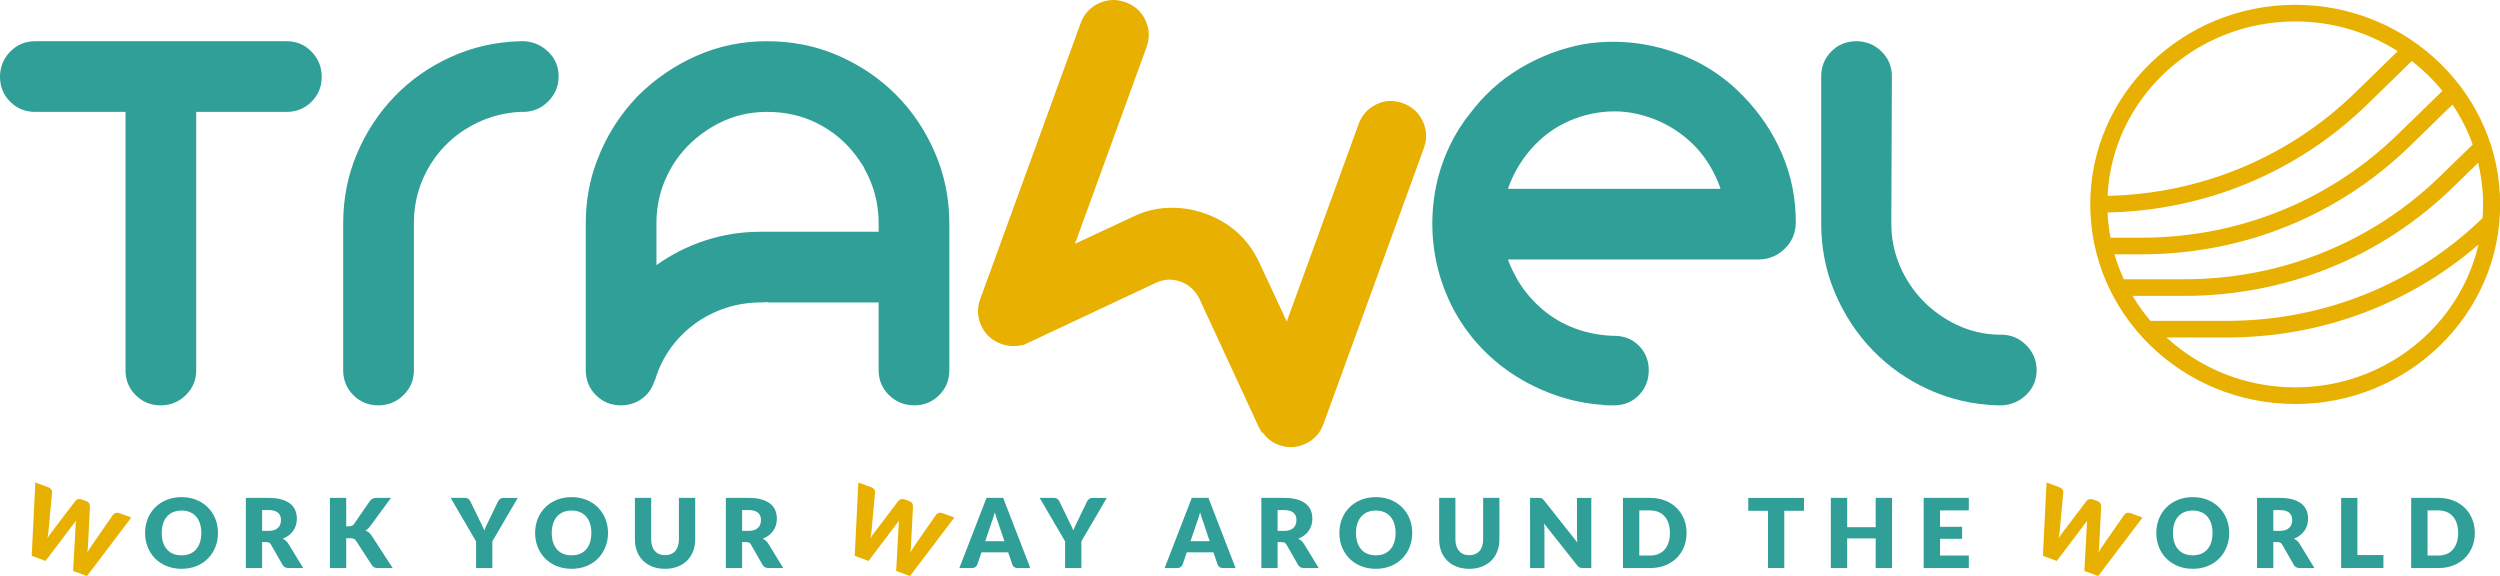
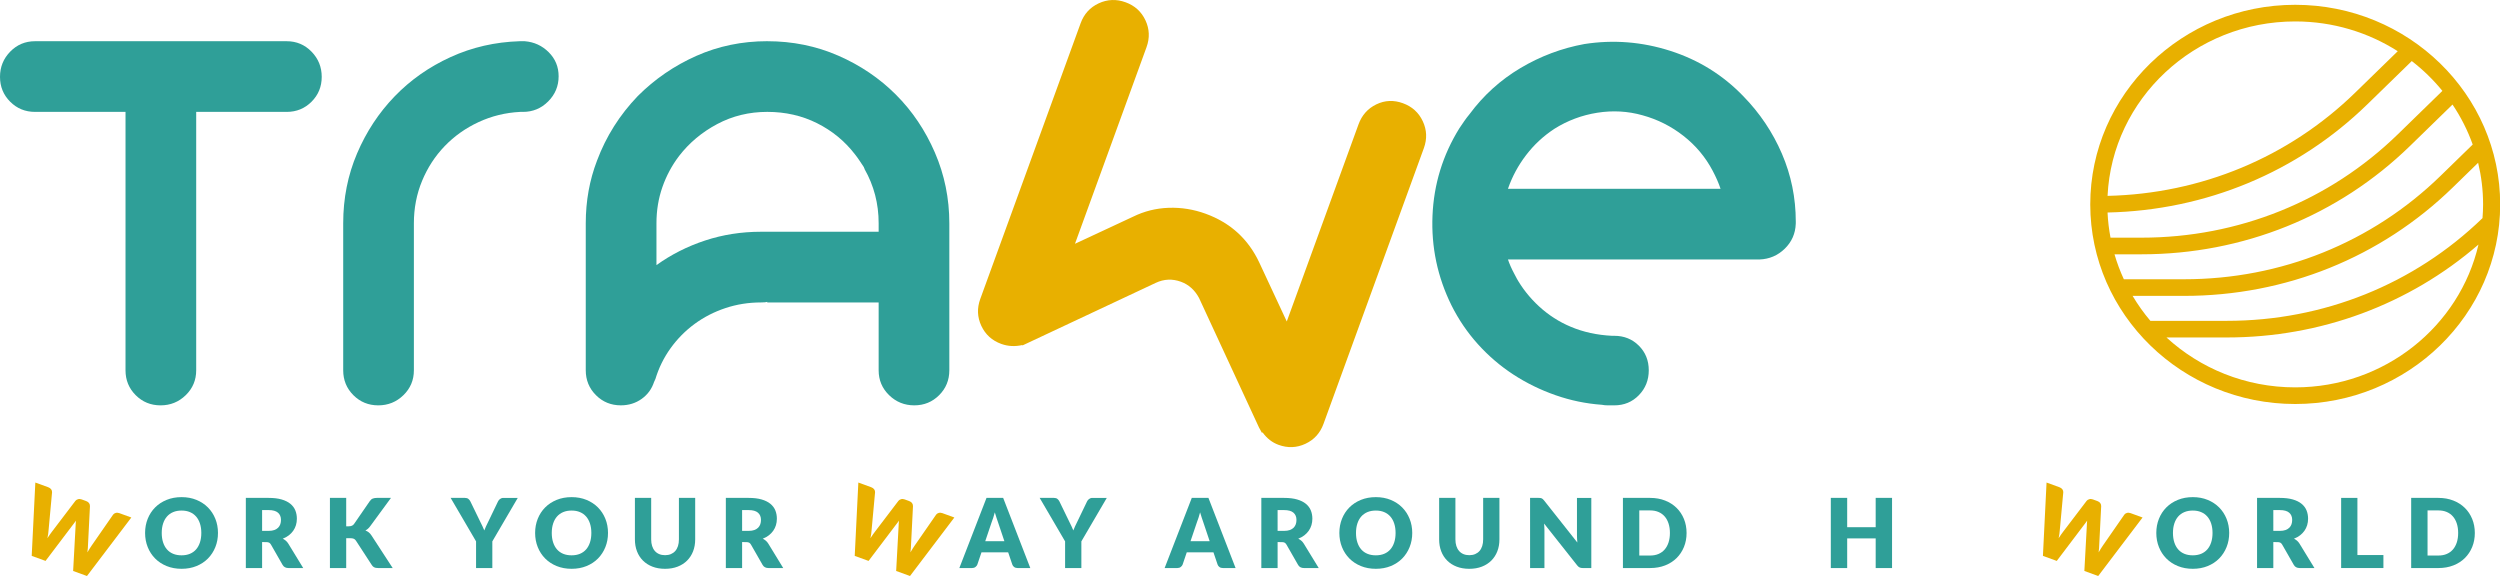
<svg xmlns="http://www.w3.org/2000/svg" xmlns:ns1="http://sodipodi.sourceforge.net/DTD/sodipodi-0.dtd" xmlns:ns2="http://www.inkscape.org/namespaces/inkscape" contrastcolor="fbe9ea" template="Contrast" presentation="2.5" layouttype="undefined" specialfontid="undefined" id1="158" id2="015" companyname="trawel" companytagline="Work your way around the world" version="1.1" viewBox="0 0 384.893 88.678" id="svg142" ns1:docname="logo.svg" ns2:version="1.1.2 (0a00cf5339, 2022-02-04)" width="384.893" height="88.678" ns2:export-filename="H:\grafik\travel\logo\logo.png" ns2:export-xdpi="96" ns2:export-ydpi="96">
  <defs id="defs146" />
  <ns1:namedview pagecolor="#ffffff" bordercolor="#666666" borderopacity="1" objecttolerance="10" gridtolerance="10" guidetolerance="10" ns2:pageopacity="0" ns2:pageshadow="2" ns2:window-width="1920" ns2:window-height="998" id="namedview144" showgrid="false" ns2:pagecheckerboard="true" ns2:zoom="2.0085106" ns2:cx="156.58369" ns2:cy="21.159958" ns2:window-x="0" ns2:window-y="28" ns2:window-maximized="1" ns2:current-layer="svg142" />
  <path d="m 5.44,74.291 1.978,0.72 c 0.204,0.074 0.358,0.183 0.461,0.326 0.103,0.143 0.148,0.298 0.134,0.467 l -0.534,5.801 c -0.016,0.189 -0.036,0.389 -0.061,0.601 -0.025,0.212 -0.064,0.429 -0.119,0.651 0.126,-0.201 0.252,-0.388 0.378,-0.561 0.126,-0.172 0.246,-0.335 0.359,-0.488 l 3.57,-4.695 c 0.089,-0.115 0.221,-0.2 0.396,-0.254 0.175,-0.055 0.36,-0.046 0.555,0.025 l 0.697,0.254 c 0.204,0.074 0.356,0.181 0.456,0.32 0.099,0.139 0.146,0.296 0.139,0.473 l -0.297,5.887 c -0.008,0.181 -0.018,0.373 -0.029,0.577 -0.012,0.204 -0.034,0.418 -0.068,0.642 0.111,-0.191 0.221,-0.372 0.328,-0.543 0.107,-0.171 0.211,-0.331 0.312,-0.478 l 3.32,-4.786 c 0.086,-0.121 0.217,-0.207 0.394,-0.259 0.176,-0.051 0.362,-0.042 0.557,0.029 l 1.853,0.674 -6.828,9.007 -2.131,-0.776 0.381,-6.984 c 0.002,-0.109 0.008,-0.228 0.016,-0.357 0.008,-0.129 0.019,-0.264 0.033,-0.406 -0.08,0.118 -0.158,0.229 -0.235,0.332 -0.077,0.103 -0.15,0.198 -0.218,0.284 L 7.012,86.356 4.881,85.58 Z" data-paper-data="{&quot;glyphName&quot;:&quot;W&quot;,&quot;glyphIndex&quot;:0,&quot;firstGlyphOfWord&quot;:true,&quot;word&quot;:1}" id="element-id-99479" ns2:connector-curvature="0" style="font-family:none;mix-blend-mode:normal;fill:#e8b000;fill-opacity:1;fill-rule:nonzero;stroke:none;stroke-width:1.286;stroke-linecap:butt;stroke-linejoin:miter;stroke-miterlimit:10;stroke-dasharray:none;stroke-dashoffset:0" />
  <path d="m 33.559,82.051 c 0,0.781 -0.135,1.507 -0.404,2.179 -0.269,0.672 -0.649,1.256 -1.138,1.753 -0.489,0.497 -1.078,0.886 -1.768,1.167 -0.689,0.282 -1.454,0.422 -2.294,0.422 -0.84,0 -1.606,-0.141 -2.298,-0.422 -0.692,-0.282 -1.284,-0.671 -1.775,-1.167 -0.492,-0.497 -0.872,-1.081 -1.141,-1.753 -0.269,-0.672 -0.404,-1.398 -0.404,-2.179 0,-0.781 0.135,-1.507 0.404,-2.179 0.269,-0.672 0.65,-1.255 1.141,-1.749 0.492,-0.494 1.083,-0.882 1.775,-1.164 0.692,-0.282 1.458,-0.422 2.298,-0.422 0.84,0 1.605,0.142 2.294,0.426 0.689,0.284 1.279,0.673 1.768,1.167 0.489,0.494 0.868,1.077 1.138,1.749 0.269,0.672 0.404,1.396 0.404,2.172 z m -2.565,0 c 0,-0.534 -0.069,-1.014 -0.208,-1.442 -0.138,-0.427 -0.337,-0.789 -0.597,-1.086 -0.259,-0.296 -0.577,-0.524 -0.952,-0.682 -0.376,-0.158 -0.803,-0.237 -1.282,-0.237 -0.484,0 -0.915,0.079 -1.293,0.237 -0.378,0.158 -0.697,0.385 -0.956,0.682 -0.259,0.296 -0.458,0.658 -0.597,1.086 -0.138,0.427 -0.208,0.908 -0.208,1.442 0,0.539 0.069,1.022 0.208,1.449 0.138,0.427 0.337,0.789 0.597,1.086 0.259,0.296 0.578,0.523 0.956,0.678 0.378,0.156 0.809,0.233 1.293,0.233 0.479,0 0.907,-0.078 1.282,-0.233 0.376,-0.156 0.693,-0.382 0.952,-0.678 0.259,-0.296 0.458,-0.658 0.597,-1.086 0.138,-0.427 0.208,-0.91 0.208,-1.449 z" data-paper-data="{&quot;glyphName&quot;:&quot;O&quot;,&quot;glyphIndex&quot;:1,&quot;word&quot;:1}" id="element-id-43623" ns2:connector-curvature="0" style="font-family:none;mix-blend-mode:normal;fill:#2f9f98;fill-opacity:1;fill-rule:nonzero;stroke:none;stroke-width:1.286;stroke-linecap:butt;stroke-linejoin:miter;stroke-miterlimit:10;stroke-dasharray:none;stroke-dashoffset:0" />
  <path d="m 40.353,83.459 v 3.995 H 37.848 V 76.655 h 3.513 c 0.781,0 1.447,0.08 1.998,0.241 0.551,0.161 1.001,0.384 1.349,0.671 0.348,0.287 0.602,0.625 0.76,1.015 0.158,0.39 0.237,0.815 0.237,1.275 0,0.351 -0.047,0.682 -0.141,0.993 -0.094,0.311 -0.233,0.599 -0.419,0.864 -0.185,0.264 -0.413,0.5 -0.682,0.708 -0.269,0.208 -0.579,0.378 -0.93,0.511 0.168,0.084 0.325,0.188 0.471,0.311 0.146,0.124 0.273,0.274 0.382,0.452 l 2.298,3.758 h -2.268 c -0.42,0 -0.721,-0.158 -0.904,-0.474 l -1.794,-3.135 c -0.079,-0.138 -0.172,-0.237 -0.278,-0.296 -0.106,-0.059 -0.256,-0.089 -0.448,-0.089 z m 0,-1.727 h 1.008 c 0.341,0 0.631,-0.043 0.871,-0.13 0.24,-0.086 0.436,-0.206 0.589,-0.359 0.153,-0.153 0.264,-0.332 0.334,-0.537 0.069,-0.205 0.104,-0.426 0.104,-0.663 0,-0.474 -0.154,-0.845 -0.463,-1.112 C 42.487,78.664 42.009,78.53 41.361,78.53 H 40.353 Z" data-paper-data="{&quot;glyphName&quot;:&quot;R&quot;,&quot;glyphIndex&quot;:2,&quot;word&quot;:1}" id="element-id-43242" ns2:connector-curvature="0" style="font-family:none;mix-blend-mode:normal;fill:#2f9f98;fill-opacity:1;fill-rule:nonzero;stroke:none;stroke-width:1.286;stroke-linecap:butt;stroke-linejoin:miter;stroke-miterlimit:10;stroke-dasharray:none;stroke-dashoffset:0" />
  <path d="m 53.3,81.028 h 0.4 c 0.371,0 0.637,-0.116 0.801,-0.348 l 2.431,-3.528 c 0.133,-0.193 0.285,-0.324 0.456,-0.393 0.17,-0.069 0.379,-0.104 0.626,-0.104 h 2.179 l -3.202,4.366 c -0.114,0.158 -0.232,0.289 -0.356,0.393 -0.124,0.104 -0.25,0.19 -0.378,0.259 0.188,0.069 0.359,0.164 0.515,0.285 0.156,0.121 0.298,0.283 0.426,0.485 l 3.261,5.011 h -2.238 c -0.143,0 -0.266,-0.01 -0.367,-0.03 -0.101,-0.02 -0.189,-0.049 -0.263,-0.089 -0.074,-0.039 -0.138,-0.088 -0.193,-0.145 -0.054,-0.057 -0.106,-0.122 -0.156,-0.196 L 54.797,83.237 C 54.708,83.099 54.596,83.001 54.46,82.944 54.324,82.887 54.14,82.859 53.908,82.859 h -0.608 v 4.596 H 50.795 V 76.655 h 2.505 z" data-paper-data="{&quot;glyphName&quot;:&quot;K&quot;,&quot;glyphIndex&quot;:3,&quot;lastGlyphOfWord&quot;:true,&quot;word&quot;:1}" id="element-id-39907" ns2:connector-curvature="0" style="font-family:none;mix-blend-mode:normal;fill:#2f9f98;fill-opacity:1;fill-rule:nonzero;stroke:none;stroke-width:1.286;stroke-linecap:butt;stroke-linejoin:miter;stroke-miterlimit:10;stroke-dasharray:none;stroke-dashoffset:0" />
  <path d="m 75.798,83.348 v 4.106 h -2.505 v -4.106 l -3.914,-6.693 h 2.209 c 0.217,0 0.39,0.051 0.519,0.152 0.128,0.101 0.232,0.231 0.311,0.389 l 1.527,3.143 c 0.124,0.252 0.237,0.484 0.341,0.697 0.104,0.212 0.195,0.422 0.274,0.63 0.074,-0.212 0.163,-0.425 0.267,-0.637 0.104,-0.212 0.215,-0.442 0.334,-0.689 l 1.512,-3.143 c 0.03,-0.064 0.07,-0.128 0.122,-0.193 0.052,-0.064 0.111,-0.122 0.178,-0.174 0.067,-0.052 0.143,-0.094 0.23,-0.126 0.086,-0.032 0.182,-0.048 0.285,-0.048 h 2.224 z" data-paper-data="{&quot;glyphName&quot;:&quot;Y&quot;,&quot;glyphIndex&quot;:4,&quot;firstGlyphOfWord&quot;:true,&quot;word&quot;:2}" id="element-id-43836" ns2:connector-curvature="0" style="font-family:none;mix-blend-mode:normal;fill:#2f9f98;fill-opacity:1;fill-rule:nonzero;stroke:none;stroke-width:1.286;stroke-linecap:butt;stroke-linejoin:miter;stroke-miterlimit:10;stroke-dasharray:none;stroke-dashoffset:0" />
  <path d="m 93.607,82.051 c 0,0.781 -0.135,1.507 -0.404,2.179 -0.269,0.672 -0.649,1.256 -1.138,1.753 -0.489,0.497 -1.078,0.886 -1.768,1.167 -0.689,0.282 -1.454,0.422 -2.294,0.422 -0.84,0 -1.606,-0.141 -2.298,-0.422 -0.692,-0.282 -1.284,-0.671 -1.775,-1.167 -0.492,-0.497 -0.872,-1.081 -1.141,-1.753 -0.269,-0.672 -0.404,-1.398 -0.404,-2.179 0,-0.781 0.135,-1.507 0.404,-2.179 0.269,-0.672 0.65,-1.255 1.141,-1.749 0.492,-0.494 1.083,-0.882 1.775,-1.164 0.692,-0.282 1.458,-0.422 2.298,-0.422 0.84,0 1.605,0.142 2.294,0.426 0.689,0.284 1.279,0.673 1.768,1.167 0.489,0.494 0.868,1.077 1.138,1.749 0.269,0.672 0.404,1.396 0.404,2.172 z m -2.565,0 c 0,-0.534 -0.069,-1.014 -0.208,-1.442 -0.138,-0.427 -0.337,-0.789 -0.597,-1.086 -0.259,-0.296 -0.577,-0.524 -0.952,-0.682 -0.376,-0.158 -0.803,-0.237 -1.282,-0.237 -0.484,0 -0.915,0.079 -1.293,0.237 -0.378,0.158 -0.697,0.385 -0.956,0.682 -0.259,0.296 -0.458,0.658 -0.597,1.086 -0.138,0.427 -0.208,0.908 -0.208,1.442 0,0.539 0.069,1.022 0.208,1.449 0.138,0.427 0.337,0.789 0.597,1.086 0.259,0.296 0.578,0.523 0.956,0.678 0.378,0.156 0.809,0.233 1.293,0.233 0.479,0 0.907,-0.078 1.282,-0.233 0.376,-0.156 0.693,-0.382 0.952,-0.678 0.259,-0.296 0.458,-0.658 0.597,-1.086 0.138,-0.427 0.208,-0.91 0.208,-1.449 z" data-paper-data="{&quot;glyphName&quot;:&quot;O&quot;,&quot;glyphIndex&quot;:5,&quot;word&quot;:2}" id="element-id-86035" ns2:connector-curvature="0" style="font-family:none;mix-blend-mode:normal;fill:#2f9f98;fill-opacity:1;fill-rule:nonzero;stroke:none;stroke-width:1.286;stroke-linecap:butt;stroke-linejoin:miter;stroke-miterlimit:10;stroke-dasharray:none;stroke-dashoffset:0" />
  <path d="m 102.388,85.476 c 0.336,0 0.636,-0.056 0.901,-0.167 0.264,-0.111 0.488,-0.271 0.671,-0.478 0.183,-0.208 0.322,-0.461 0.419,-0.76 0.096,-0.299 0.145,-0.639 0.145,-1.019 v -6.397 h 2.505 v 6.397 c 0,0.662 -0.108,1.27 -0.322,1.823 -0.215,0.553 -0.523,1.03 -0.923,1.431 -0.4,0.4 -0.887,0.712 -1.46,0.934 -0.573,0.222 -1.218,0.334 -1.935,0.334 -0.721,0 -1.369,-0.111 -1.942,-0.334 -0.573,-0.222 -1.06,-0.534 -1.46,-0.934 -0.4,-0.4 -0.707,-0.877 -0.919,-1.431 -0.212,-0.553 -0.319,-1.161 -0.319,-1.823 v -6.397 h 2.505 v 6.389 c 0,0.38 0.048,0.72 0.145,1.019 0.096,0.299 0.236,0.553 0.419,0.763 0.183,0.21 0.406,0.371 0.671,0.482 0.264,0.111 0.565,0.167 0.901,0.167 z" data-paper-data="{&quot;glyphName&quot;:&quot;U&quot;,&quot;glyphIndex&quot;:6,&quot;word&quot;:2}" id="element-id-46310" ns2:connector-curvature="0" style="font-family:none;mix-blend-mode:normal;fill:#2f9f98;fill-opacity:1;fill-rule:nonzero;stroke:none;stroke-width:1.286;stroke-linecap:butt;stroke-linejoin:miter;stroke-miterlimit:10;stroke-dasharray:none;stroke-dashoffset:0" />
  <path d="m 114.253,83.459 v 3.995 h -2.505 V 76.655 h 3.513 c 0.781,0 1.447,0.08 1.998,0.241 0.551,0.161 1.001,0.384 1.349,0.671 0.348,0.287 0.602,0.625 0.76,1.015 0.158,0.39 0.237,0.815 0.237,1.275 0,0.351 -0.047,0.682 -0.141,0.993 -0.094,0.311 -0.233,0.599 -0.419,0.864 -0.185,0.264 -0.413,0.5 -0.682,0.708 -0.269,0.208 -0.579,0.378 -0.93,0.511 0.168,0.084 0.325,0.188 0.471,0.311 0.146,0.124 0.273,0.274 0.382,0.452 l 2.298,3.758 h -2.268 c -0.42,0 -0.721,-0.158 -0.904,-0.474 l -1.794,-3.135 c -0.079,-0.138 -0.172,-0.237 -0.278,-0.296 -0.106,-0.059 -0.256,-0.089 -0.448,-0.089 z m 0,-1.727 h 1.008 c 0.341,0 0.631,-0.043 0.871,-0.13 0.24,-0.086 0.436,-0.206 0.589,-0.359 0.153,-0.153 0.264,-0.332 0.334,-0.537 0.07,-0.205 0.103,-0.426 0.103,-0.663 0,-0.474 -0.154,-0.845 -0.463,-1.112 -0.309,-0.267 -0.787,-0.4 -1.434,-0.4 h -1.008 z" data-paper-data="{&quot;glyphName&quot;:&quot;R&quot;,&quot;glyphIndex&quot;:7,&quot;lastGlyphOfWord&quot;:true,&quot;word&quot;:2}" id="element-id-6555" ns2:connector-curvature="0" style="font-family:none;mix-blend-mode:normal;fill:#2f9f98;fill-opacity:1;fill-rule:nonzero;stroke:none;stroke-width:1.286;stroke-linecap:butt;stroke-linejoin:miter;stroke-miterlimit:10;stroke-dasharray:none;stroke-dashoffset:0" />
  <path d="m 132.149,74.291 1.978,0.72 c 0.204,0.074 0.358,0.183 0.461,0.326 0.103,0.143 0.148,0.298 0.134,0.467 l -0.534,5.801 c -0.016,0.189 -0.037,0.389 -0.061,0.601 -0.025,0.212 -0.064,0.429 -0.118,0.651 0.126,-0.201 0.252,-0.388 0.378,-0.561 0.126,-0.172 0.246,-0.335 0.359,-0.488 l 3.57,-4.695 c 0.089,-0.115 0.221,-0.2 0.396,-0.254 0.175,-0.055 0.36,-0.046 0.555,0.025 l 0.697,0.254 c 0.204,0.074 0.356,0.181 0.456,0.32 0.1,0.139 0.146,0.296 0.14,0.473 l -0.297,5.887 c -0.006,0.181 -0.017,0.374 -0.029,0.577 -0.009,0.204 -0.034,0.418 -0.068,0.642 0.112,-0.191 0.221,-0.372 0.328,-0.543 0.107,-0.171 0.211,-0.331 0.312,-0.478 l 3.32,-4.787 c 0.086,-0.121 0.217,-0.207 0.394,-0.259 0.176,-0.051 0.362,-0.042 0.557,0.029 l 1.853,0.674 -6.828,9.007 -2.131,-0.776 0.381,-6.984 c 0.002,-0.109 0.006,-0.228 0.015,-0.357 0.006,-0.129 0.018,-0.264 0.033,-0.406 -0.08,0.118 -0.158,0.229 -0.235,0.332 -0.077,0.104 -0.15,0.198 -0.218,0.284 l -4.226,5.585 -2.131,-0.776 z" data-paper-data="{&quot;glyphName&quot;:&quot;W&quot;,&quot;glyphIndex&quot;:8,&quot;firstGlyphOfWord&quot;:true,&quot;word&quot;:3}" id="element-id-89037" ns2:connector-curvature="0" style="font-family:none;mix-blend-mode:normal;fill:#e8b000;fill-opacity:1;fill-rule:nonzero;stroke:none;stroke-width:1.286;stroke-linecap:butt;stroke-linejoin:miter;stroke-miterlimit:10;stroke-dasharray:none;stroke-dashoffset:0" />
  <path d="m 158.622,87.455 h -1.942 c -0.217,0 -0.397,-0.051 -0.537,-0.152 -0.141,-0.101 -0.238,-0.231 -0.293,-0.389 l -0.637,-1.883 h -4.106 l -0.637,1.883 c -0.049,0.138 -0.146,0.263 -0.289,0.374 -0.143,0.111 -0.319,0.167 -0.526,0.167 h -1.957 l 4.181,-10.8 h 2.565 z m -6.938,-4.129 h 2.95 l -0.993,-2.957 c -0.064,-0.188 -0.14,-0.409 -0.226,-0.663 -0.086,-0.254 -0.172,-0.53 -0.256,-0.826 -0.079,0.301 -0.161,0.581 -0.245,0.838 -0.085,0.257 -0.163,0.479 -0.237,0.667 z" data-paper-data="{&quot;glyphName&quot;:&quot;A&quot;,&quot;glyphIndex&quot;:9,&quot;word&quot;:3}" id="element-id-19011" ns2:connector-curvature="0" style="font-family:none;mix-blend-mode:normal;fill:#2f9f98;fill-opacity:1;fill-rule:nonzero;stroke:none;stroke-width:1.286;stroke-linecap:butt;stroke-linejoin:miter;stroke-miterlimit:10;stroke-dasharray:none;stroke-dashoffset:0" />
  <path d="m 166.484,83.348 v 4.106 h -2.505 v -4.106 l -3.914,-6.693 h 2.209 c 0.217,0 0.39,0.051 0.519,0.152 0.128,0.101 0.232,0.231 0.311,0.389 l 1.527,3.143 c 0.124,0.252 0.237,0.484 0.341,0.697 0.103,0.212 0.195,0.422 0.274,0.63 0.074,-0.212 0.163,-0.425 0.267,-0.637 0.103,-0.212 0.215,-0.442 0.334,-0.689 l 1.512,-3.143 c 0.029,-0.064 0.071,-0.128 0.122,-0.193 0.052,-0.064 0.112,-0.122 0.178,-0.174 0.067,-0.052 0.143,-0.094 0.23,-0.126 0.086,-0.032 0.182,-0.048 0.285,-0.048 h 2.224 z" data-paper-data="{&quot;glyphName&quot;:&quot;Y&quot;,&quot;glyphIndex&quot;:10,&quot;lastGlyphOfWord&quot;:true,&quot;word&quot;:3}" id="element-id-71662" ns2:connector-curvature="0" style="font-family:none;mix-blend-mode:normal;fill:#2f9f98;fill-opacity:1;fill-rule:nonzero;stroke:none;stroke-width:1.286;stroke-linecap:butt;stroke-linejoin:miter;stroke-miterlimit:10;stroke-dasharray:none;stroke-dashoffset:0" />
  <path d="m 190.227,87.455 h -1.942 c -0.217,0 -0.397,-0.051 -0.537,-0.152 -0.141,-0.101 -0.238,-0.231 -0.293,-0.389 l -0.637,-1.883 h -4.106 l -0.637,1.883 c -0.049,0.138 -0.146,0.263 -0.289,0.374 -0.143,0.111 -0.319,0.167 -0.526,0.167 h -1.957 l 4.18,-10.8 h 2.565 z m -6.938,-4.129 h 2.95 l -0.993,-2.957 c -0.064,-0.188 -0.14,-0.409 -0.226,-0.663 -0.086,-0.254 -0.172,-0.53 -0.256,-0.826 -0.079,0.301 -0.161,0.581 -0.245,0.838 -0.085,0.257 -0.163,0.479 -0.237,0.667 z" data-paper-data="{&quot;glyphName&quot;:&quot;A&quot;,&quot;glyphIndex&quot;:11,&quot;firstGlyphOfWord&quot;:true,&quot;word&quot;:4}" id="element-id-15559" ns2:connector-curvature="0" style="font-family:none;mix-blend-mode:normal;fill:#2f9f98;fill-opacity:1;fill-rule:nonzero;stroke:none;stroke-width:1.286;stroke-linecap:butt;stroke-linejoin:miter;stroke-miterlimit:10;stroke-dasharray:none;stroke-dashoffset:0" />
  <path d="m 196.696,83.459 v 3.995 h -2.505 V 76.655 h 3.513 c 0.781,0 1.447,0.08 1.998,0.241 0.551,0.161 1.001,0.384 1.349,0.671 0.348,0.287 0.602,0.625 0.76,1.015 0.158,0.39 0.237,0.815 0.237,1.275 0,0.351 -0.047,0.682 -0.141,0.993 -0.094,0.311 -0.233,0.599 -0.419,0.864 -0.185,0.264 -0.413,0.5 -0.682,0.708 -0.269,0.208 -0.579,0.378 -0.93,0.511 0.168,0.084 0.325,0.188 0.471,0.311 0.146,0.124 0.273,0.274 0.382,0.452 l 2.298,3.758 h -2.268 c -0.42,0 -0.721,-0.158 -0.904,-0.474 l -1.794,-3.135 c -0.079,-0.138 -0.172,-0.237 -0.278,-0.296 -0.106,-0.059 -0.256,-0.089 -0.448,-0.089 z m 0,-1.727 h 1.008 c 0.341,0 0.631,-0.043 0.871,-0.13 0.24,-0.086 0.436,-0.206 0.589,-0.359 0.153,-0.153 0.264,-0.332 0.334,-0.537 0.07,-0.205 0.103,-0.426 0.103,-0.663 0,-0.474 -0.154,-0.845 -0.463,-1.112 -0.309,-0.267 -0.787,-0.4 -1.434,-0.4 h -1.008 z" data-paper-data="{&quot;glyphName&quot;:&quot;R&quot;,&quot;glyphIndex&quot;:12,&quot;word&quot;:4}" id="element-id-90722" ns2:connector-curvature="0" style="font-family:none;mix-blend-mode:normal;fill:#2f9f98;fill-opacity:1;fill-rule:nonzero;stroke:none;stroke-width:1.286;stroke-linecap:butt;stroke-linejoin:miter;stroke-miterlimit:10;stroke-dasharray:none;stroke-dashoffset:0" />
  <path d="m 217.425,82.051 c 0,0.781 -0.135,1.507 -0.404,2.179 -0.269,0.672 -0.649,1.256 -1.138,1.753 -0.489,0.497 -1.079,0.886 -1.768,1.167 -0.689,0.282 -1.454,0.422 -2.294,0.422 -0.84,0 -1.606,-0.141 -2.298,-0.422 -0.692,-0.282 -1.284,-0.671 -1.775,-1.167 -0.492,-0.497 -0.872,-1.081 -1.141,-1.753 -0.269,-0.672 -0.404,-1.398 -0.404,-2.179 0,-0.781 0.135,-1.507 0.404,-2.179 0.269,-0.672 0.65,-1.255 1.141,-1.749 0.492,-0.494 1.083,-0.882 1.775,-1.164 0.692,-0.282 1.458,-0.422 2.298,-0.422 0.84,0 1.605,0.142 2.294,0.426 0.689,0.284 1.279,0.673 1.768,1.167 0.489,0.494 0.868,1.077 1.138,1.749 0.269,0.672 0.404,1.396 0.404,2.172 z m -2.565,0 c 0,-0.534 -0.07,-1.014 -0.208,-1.442 -0.138,-0.427 -0.337,-0.789 -0.597,-1.086 -0.259,-0.296 -0.577,-0.524 -0.952,-0.682 -0.376,-0.158 -0.803,-0.237 -1.282,-0.237 -0.484,0 -0.915,0.079 -1.293,0.237 -0.378,0.158 -0.697,0.385 -0.956,0.682 -0.259,0.296 -0.458,0.658 -0.597,1.086 -0.138,0.427 -0.208,0.908 -0.208,1.442 0,0.539 0.069,1.022 0.208,1.449 0.138,0.427 0.337,0.789 0.597,1.086 0.259,0.296 0.578,0.523 0.956,0.678 0.378,0.156 0.809,0.233 1.293,0.233 0.479,0 0.907,-0.078 1.282,-0.233 0.376,-0.156 0.693,-0.382 0.952,-0.678 0.259,-0.296 0.458,-0.658 0.597,-1.086 0.138,-0.427 0.208,-0.91 0.208,-1.449 z" data-paper-data="{&quot;glyphName&quot;:&quot;O&quot;,&quot;glyphIndex&quot;:13,&quot;word&quot;:4}" id="element-id-72120" ns2:connector-curvature="0" style="font-family:none;mix-blend-mode:normal;fill:#2f9f98;fill-opacity:1;fill-rule:nonzero;stroke:none;stroke-width:1.286;stroke-linecap:butt;stroke-linejoin:miter;stroke-miterlimit:10;stroke-dasharray:none;stroke-dashoffset:0" />
  <path d="m 226.206,85.476 c 0.336,0 0.636,-0.056 0.901,-0.167 0.264,-0.111 0.488,-0.271 0.671,-0.478 0.183,-0.208 0.322,-0.461 0.419,-0.76 0.096,-0.299 0.145,-0.639 0.145,-1.019 v -6.397 h 2.505 v 6.397 c 0,0.662 -0.107,1.27 -0.322,1.823 -0.215,0.553 -0.523,1.03 -0.923,1.431 -0.4,0.4 -0.887,0.712 -1.46,0.934 -0.573,0.222 -1.218,0.334 -1.935,0.334 -0.721,0 -1.369,-0.111 -1.942,-0.334 -0.573,-0.222 -1.06,-0.534 -1.46,-0.934 -0.4,-0.4 -0.707,-0.877 -0.919,-1.431 -0.212,-0.553 -0.319,-1.161 -0.319,-1.823 v -6.397 h 2.505 v 6.389 c 0,0.38 0.048,0.72 0.145,1.019 0.097,0.299 0.236,0.553 0.419,0.763 0.183,0.21 0.406,0.371 0.671,0.482 0.264,0.111 0.565,0.167 0.901,0.167 z" data-paper-data="{&quot;glyphName&quot;:&quot;U&quot;,&quot;glyphIndex&quot;:14,&quot;word&quot;:4}" id="element-id-34559" ns2:connector-curvature="0" style="font-family:none;mix-blend-mode:normal;fill:#2f9f98;fill-opacity:1;fill-rule:nonzero;stroke:none;stroke-width:1.286;stroke-linecap:butt;stroke-linejoin:miter;stroke-miterlimit:10;stroke-dasharray:none;stroke-dashoffset:0" />
  <path d="m 236.885,76.655 c 0.109,0 0.2,0.005 0.274,0.015 0.074,0.01 0.141,0.028 0.2,0.056 0.059,0.027 0.116,0.065 0.17,0.115 0.055,0.049 0.116,0.116 0.185,0.2 l 5.129,6.486 c -0.02,-0.208 -0.034,-0.409 -0.044,-0.604 -0.008,-0.195 -0.015,-0.379 -0.015,-0.552 v -5.715 h 2.209 v 10.8 h -1.304 c -0.193,0 -0.356,-0.03 -0.489,-0.089 -0.133,-0.059 -0.262,-0.168 -0.385,-0.326 l -5.092,-6.434 c 0.015,0.188 0.028,0.372 0.037,0.552 0.008,0.18 0.015,0.35 0.015,0.508 v 5.789 h -2.209 V 76.655 Z" data-paper-data="{&quot;glyphName&quot;:&quot;N&quot;,&quot;glyphIndex&quot;:15,&quot;word&quot;:4}" id="element-id-71355" ns2:connector-curvature="0" style="font-family:none;mix-blend-mode:normal;fill:#2f9f98;fill-opacity:1;fill-rule:nonzero;stroke:none;stroke-width:1.286;stroke-linecap:butt;stroke-linejoin:miter;stroke-miterlimit:10;stroke-dasharray:none;stroke-dashoffset:0" />
  <path d="m 259.66,82.051 c 0,0.781 -0.135,1.501 -0.404,2.161 -0.269,0.66 -0.649,1.23 -1.138,1.712 -0.489,0.482 -1.079,0.857 -1.768,1.127 -0.689,0.269 -1.454,0.404 -2.294,0.404 h -4.195 V 76.655 h 4.195 c 0.84,0 1.605,0.136 2.294,0.408 0.689,0.272 1.279,0.647 1.768,1.127 0.489,0.479 0.868,1.049 1.138,1.709 0.269,0.66 0.404,1.377 0.404,2.153 z m -2.565,0 c 0,-0.534 -0.07,-1.015 -0.208,-1.445 -0.138,-0.43 -0.337,-0.794 -0.597,-1.093 -0.259,-0.299 -0.577,-0.529 -0.952,-0.689 -0.376,-0.161 -0.803,-0.241 -1.282,-0.241 h -1.675 v 6.945 h 1.675 c 0.479,0 0.907,-0.08 1.282,-0.241 0.376,-0.161 0.693,-0.39 0.952,-0.689 0.259,-0.299 0.458,-0.663 0.597,-1.093 0.138,-0.43 0.208,-0.914 0.208,-1.453 z" data-paper-data="{&quot;glyphName&quot;:&quot;D&quot;,&quot;glyphIndex&quot;:16,&quot;lastGlyphOfWord&quot;:true,&quot;word&quot;:4}" id="element-id-95587" ns2:connector-curvature="0" style="font-family:none;mix-blend-mode:normal;fill:#2f9f98;fill-opacity:1;fill-rule:nonzero;stroke:none;stroke-width:1.286;stroke-linecap:butt;stroke-linejoin:miter;stroke-miterlimit:10;stroke-dasharray:none;stroke-dashoffset:0" />
-   <path d="m 277.741,76.655 v 1.986 h -3.039 v 8.813 h -2.505 v -8.813 h -3.039 v -1.986 z" data-paper-data="{&quot;glyphName&quot;:&quot;T&quot;,&quot;glyphIndex&quot;:17,&quot;firstGlyphOfWord&quot;:true,&quot;word&quot;:5}" id="element-id-92938" ns2:connector-curvature="0" style="font-family:none;mix-blend-mode:normal;fill:#2f9f98;fill-opacity:1;fill-rule:nonzero;stroke:none;stroke-width:1.286;stroke-linecap:butt;stroke-linejoin:miter;stroke-miterlimit:10;stroke-dasharray:none;stroke-dashoffset:0" />
  <path d="m 291.295,87.455 h -2.52 v -4.566 h -4.388 v 4.566 h -2.52 V 76.655 h 2.52 v 4.514 h 4.388 v -4.514 h 2.52 z" data-paper-data="{&quot;glyphName&quot;:&quot;H&quot;,&quot;glyphIndex&quot;:18,&quot;word&quot;:5}" id="element-id-23202" ns2:connector-curvature="0" style="font-family:none;mix-blend-mode:normal;fill:#2f9f98;fill-opacity:1;fill-rule:nonzero;stroke:none;stroke-width:1.286;stroke-linecap:butt;stroke-linejoin:miter;stroke-miterlimit:10;stroke-dasharray:none;stroke-dashoffset:0" />
-   <path d="m 303.115,76.655 v 1.927 h -4.433 v 2.52 h 3.395 v 1.853 h -3.395 v 2.572 h 4.433 v 1.927 h -6.953 V 76.655 Z" data-paper-data="{&quot;glyphName&quot;:&quot;E&quot;,&quot;glyphIndex&quot;:19,&quot;lastGlyphOfWord&quot;:true,&quot;word&quot;:5}" id="element-id-4438" ns2:connector-curvature="0" style="font-family:none;mix-blend-mode:normal;fill:#2f9f98;fill-opacity:1;fill-rule:nonzero;stroke:none;stroke-width:1.286;stroke-linecap:butt;stroke-linejoin:miter;stroke-miterlimit:10;stroke-dasharray:none;stroke-dashoffset:0" />
  <path d="m 315.082,74.291 1.978,0.72 c 0.204,0.074 0.358,0.183 0.461,0.326 0.103,0.143 0.148,0.298 0.134,0.467 l -0.534,5.801 c -0.016,0.189 -0.036,0.389 -0.061,0.601 -0.025,0.212 -0.064,0.429 -0.118,0.651 0.126,-0.201 0.252,-0.388 0.378,-0.561 0.126,-0.172 0.246,-0.335 0.359,-0.488 l 3.57,-4.695 c 0.088,-0.115 0.221,-0.2 0.396,-0.254 0.175,-0.055 0.36,-0.046 0.555,0.025 l 0.696,0.254 c 0.204,0.074 0.356,0.181 0.456,0.32 0.1,0.139 0.146,0.296 0.14,0.473 l -0.297,5.887 c -0.006,0.181 -0.017,0.374 -0.029,0.577 -0.009,0.204 -0.034,0.418 -0.068,0.642 0.112,-0.191 0.221,-0.372 0.328,-0.543 0.107,-0.171 0.211,-0.331 0.312,-0.478 l 3.32,-4.787 c 0.086,-0.121 0.217,-0.207 0.394,-0.259 0.176,-0.051 0.362,-0.042 0.557,0.029 l 1.853,0.674 -6.828,9.007 -2.131,-0.776 0.381,-6.984 c 0.002,-0.109 0.006,-0.228 0.015,-0.357 0.006,-0.129 0.018,-0.264 0.033,-0.406 -0.08,0.118 -0.158,0.229 -0.235,0.332 -0.077,0.104 -0.15,0.198 -0.218,0.284 l -4.226,5.585 -2.131,-0.776 z" data-paper-data="{&quot;glyphName&quot;:&quot;W&quot;,&quot;glyphIndex&quot;:20,&quot;firstGlyphOfWord&quot;:true,&quot;word&quot;:6}" id="element-id-79873" ns2:connector-curvature="0" style="font-family:none;mix-blend-mode:normal;fill:#e8b000;fill-opacity:1;fill-rule:nonzero;stroke:none;stroke-width:1.286;stroke-linecap:butt;stroke-linejoin:miter;stroke-miterlimit:10;stroke-dasharray:none;stroke-dashoffset:0" />
  <path d="m 343.2,82.051 c 0,0.781 -0.135,1.507 -0.404,2.179 -0.269,0.672 -0.649,1.256 -1.138,1.753 -0.489,0.497 -1.079,0.886 -1.768,1.167 -0.689,0.282 -1.454,0.422 -2.294,0.422 -0.84,0 -1.606,-0.141 -2.298,-0.422 -0.692,-0.282 -1.284,-0.671 -1.775,-1.167 -0.492,-0.497 -0.872,-1.081 -1.141,-1.753 -0.269,-0.672 -0.404,-1.398 -0.404,-2.179 0,-0.781 0.135,-1.507 0.404,-2.179 0.269,-0.672 0.65,-1.255 1.141,-1.749 0.492,-0.494 1.083,-0.882 1.775,-1.164 0.692,-0.282 1.458,-0.422 2.298,-0.422 0.84,0 1.605,0.142 2.294,0.426 0.689,0.284 1.279,0.673 1.768,1.167 0.489,0.494 0.868,1.077 1.138,1.749 0.269,0.672 0.404,1.396 0.404,2.172 z m -2.565,0 c 0,-0.534 -0.07,-1.014 -0.208,-1.442 -0.138,-0.427 -0.337,-0.789 -0.597,-1.086 -0.259,-0.296 -0.577,-0.524 -0.952,-0.682 -0.376,-0.158 -0.803,-0.237 -1.282,-0.237 -0.484,0 -0.915,0.079 -1.293,0.237 -0.378,0.158 -0.697,0.385 -0.956,0.682 -0.259,0.296 -0.458,0.658 -0.597,1.086 -0.138,0.427 -0.207,0.908 -0.207,1.442 0,0.539 0.07,1.022 0.207,1.449 0.138,0.427 0.337,0.789 0.597,1.086 0.259,0.296 0.578,0.523 0.956,0.678 0.378,0.156 0.809,0.233 1.293,0.233 0.479,0 0.907,-0.078 1.282,-0.233 0.376,-0.156 0.693,-0.382 0.952,-0.678 0.259,-0.296 0.458,-0.658 0.597,-1.086 0.138,-0.427 0.208,-0.91 0.208,-1.449 z" data-paper-data="{&quot;glyphName&quot;:&quot;O&quot;,&quot;glyphIndex&quot;:21,&quot;word&quot;:6}" id="element-id-68285" ns2:connector-curvature="0" style="font-family:none;mix-blend-mode:normal;fill:#2f9f98;fill-opacity:1;fill-rule:nonzero;stroke:none;stroke-width:1.286;stroke-linecap:butt;stroke-linejoin:miter;stroke-miterlimit:10;stroke-dasharray:none;stroke-dashoffset:0" />
  <path d="m 349.994,83.459 v 3.995 h -2.505 V 76.655 h 3.513 c 0.781,0 1.447,0.08 1.998,0.241 0.551,0.161 1.001,0.384 1.349,0.671 0.348,0.287 0.602,0.625 0.76,1.015 0.158,0.39 0.237,0.815 0.237,1.275 0,0.351 -0.047,0.682 -0.141,0.993 -0.094,0.311 -0.233,0.599 -0.419,0.864 -0.185,0.264 -0.413,0.5 -0.682,0.708 -0.269,0.208 -0.579,0.378 -0.93,0.511 0.168,0.084 0.325,0.188 0.471,0.311 0.146,0.124 0.273,0.274 0.382,0.452 l 2.298,3.758 h -2.268 c -0.42,0 -0.721,-0.158 -0.904,-0.474 l -1.794,-3.135 c -0.079,-0.138 -0.172,-0.237 -0.278,-0.296 -0.106,-0.059 -0.256,-0.089 -0.448,-0.089 z m 0,-1.727 h 1.008 c 0.341,0 0.631,-0.043 0.871,-0.13 0.24,-0.086 0.436,-0.206 0.589,-0.359 0.153,-0.153 0.264,-0.332 0.334,-0.537 0.07,-0.205 0.103,-0.426 0.103,-0.663 0,-0.474 -0.154,-0.845 -0.463,-1.112 -0.309,-0.267 -0.787,-0.4 -1.434,-0.4 h -1.008 z" data-paper-data="{&quot;glyphName&quot;:&quot;R&quot;,&quot;glyphIndex&quot;:22,&quot;word&quot;:6}" id="element-id-76951" ns2:connector-curvature="0" style="font-family:none;mix-blend-mode:normal;fill:#2f9f98;fill-opacity:1;fill-rule:nonzero;stroke:none;stroke-width:1.286;stroke-linecap:butt;stroke-linejoin:miter;stroke-miterlimit:10;stroke-dasharray:none;stroke-dashoffset:0" />
  <path d="m 362.941,85.453 h 4.003 v 2.001 H 360.436 V 76.655 h 2.505 z" data-paper-data="{&quot;glyphName&quot;:&quot;L&quot;,&quot;glyphIndex&quot;:23,&quot;word&quot;:6}" id="element-id-53024" ns2:connector-curvature="0" style="font-family:none;mix-blend-mode:normal;fill:#2f9f98;fill-opacity:1;fill-rule:nonzero;stroke:none;stroke-width:1.286;stroke-linecap:butt;stroke-linejoin:miter;stroke-miterlimit:10;stroke-dasharray:none;stroke-dashoffset:0" />
  <path d="m 381.017,82.051 c 0,0.781 -0.135,1.501 -0.404,2.161 -0.269,0.66 -0.649,1.23 -1.138,1.712 -0.489,0.482 -1.078,0.857 -1.768,1.127 -0.689,0.269 -1.454,0.404 -2.294,0.404 h -4.195 V 76.655 h 4.195 c 0.84,0 1.605,0.136 2.294,0.408 0.689,0.272 1.279,0.647 1.768,1.127 0.489,0.479 0.868,1.049 1.138,1.709 0.269,0.66 0.404,1.377 0.404,2.153 z m -2.565,0 c 0,-0.534 -0.07,-1.015 -0.208,-1.445 -0.138,-0.43 -0.337,-0.794 -0.597,-1.093 -0.259,-0.299 -0.577,-0.529 -0.952,-0.689 -0.376,-0.161 -0.803,-0.241 -1.282,-0.241 h -1.675 v 6.945 h 1.675 c 0.479,0 0.907,-0.08 1.282,-0.241 0.376,-0.161 0.693,-0.39 0.952,-0.689 0.259,-0.299 0.458,-0.663 0.597,-1.093 0.138,-0.43 0.208,-0.914 0.208,-1.453 z" data-paper-data="{&quot;glyphName&quot;:&quot;D&quot;,&quot;glyphIndex&quot;:24,&quot;lastGlyphOfWord&quot;:true,&quot;word&quot;:6}" id="element-id-58739" ns2:connector-curvature="0" style="font-family:none;mix-blend-mode:normal;fill:#2f9f98;fill-opacity:1;fill-rule:nonzero;stroke:none;stroke-width:1.286;stroke-linecap:butt;stroke-linejoin:miter;stroke-miterlimit:10;stroke-dasharray:none;stroke-dashoffset:0" />
  <path style="font-family:none;mix-blend-mode:normal;fill:#2f9f98;fill-opacity:1;fill-rule:nonzero;stroke:none;stroke-width:1;stroke-linecap:butt;stroke-linejoin:miter;stroke-miterlimit:10;stroke-dasharray:none;stroke-dashoffset:0" ns2:connector-curvature="0" id="element-id-21562" data-paper-data="{&quot;glyphName&quot;:&quot;t&quot;,&quot;glyphIndex&quot;:0,&quot;firstGlyphOfWord&quot;:true,&quot;word&quot;:1}" d="m 44.134,6.346 c 1.509,0 2.786,0.537 3.83,1.61 1.045,1.074 1.567,2.365 1.567,3.874 0,1.509 -0.522,2.786 -1.567,3.83 -1.045,1.045 -2.321,1.567 -3.83,1.567 h -6.703 -7.225 v 39.782 c 0,1.509 -0.537,2.786 -1.61,3.83 -1.074,1.045 -2.365,1.567 -3.874,1.567 -1.509,0 -2.786,-0.522 -3.83,-1.567 -1.045,-1.045 -1.567,-2.321 -1.567,-3.83 V 17.227 H 12.709 5.397 c -1.509,0 -2.786,-0.522 -3.83,-1.567 C 0.522,14.616 0,13.339 0,11.83 0,10.321 0.522,9.03 1.567,7.956 c 1.045,-1.074 2.321,-1.61 3.83,-1.61 h 7.312 24.722 z" />
  <path style="font-family:none;mix-blend-mode:normal;fill:#2f9f98;fill-opacity:1;fill-rule:nonzero;stroke:none;stroke-width:1;stroke-linecap:butt;stroke-linejoin:miter;stroke-miterlimit:10;stroke-dasharray:none;stroke-dashoffset:0" ns2:connector-curvature="0" id="element-id-6644" data-paper-data="{&quot;glyphName&quot;:&quot;r&quot;,&quot;glyphIndex&quot;:1,&quot;word&quot;:1}" d="m 80.782,6.346 c 1.451,0.116 2.684,0.682 3.7,1.697 1.016,1.016 1.523,2.249 1.523,3.7 0,1.509 -0.537,2.8 -1.61,3.874 -1.074,1.074 -2.365,1.61 -3.874,1.61 h -0.435 c -2.263,0.116 -4.396,0.638 -6.398,1.567 -2.002,0.929 -3.743,2.162 -5.223,3.7 -1.48,1.538 -2.641,3.322 -3.482,5.354 -0.841,2.031 -1.262,4.207 -1.262,6.529 v 22.633 c 0,1.509 -0.537,2.786 -1.61,3.83 -1.074,1.045 -2.365,1.567 -3.874,1.567 -1.509,0 -2.786,-0.522 -3.83,-1.567 -1.045,-1.045 -1.567,-2.321 -1.567,-3.83 v -22.633 c 0,-3.83 0.711,-7.414 2.133,-10.751 1.422,-3.337 3.351,-6.268 5.789,-8.792 2.437,-2.524 5.31,-4.541 8.618,-6.05 3.308,-1.509 6.848,-2.321 10.62,-2.437 h 0.522 0.087 z" />
  <path style="font-family:none;mix-blend-mode:normal;fill:#2f9f98;fill-opacity:1;fill-rule:nonzero;stroke:none;stroke-width:1;stroke-linecap:butt;stroke-linejoin:miter;stroke-miterlimit:10;stroke-dasharray:none;stroke-dashoffset:0" ns2:connector-curvature="0" id="element-id-71977" data-paper-data="{&quot;glyphName&quot;:&quot;a&quot;,&quot;glyphIndex&quot;:2,&quot;word&quot;:1}" d="m 118.126,6.346 c 3.888,0 7.53,0.74 10.925,2.22 3.395,1.48 6.355,3.482 8.879,6.006 2.524,2.524 4.527,5.499 6.006,8.923 1.48,3.424 2.22,7.051 2.22,10.881 v 22.633 c 0,1.509 -0.522,2.786 -1.567,3.83 -1.045,1.045 -2.321,1.567 -3.83,1.567 -1.509,0 -2.8,-0.522 -3.874,-1.567 -1.074,-1.045 -1.61,-2.321 -1.61,-3.83 v -10.446 h -17.149 v -0.087 c -0.174,0.058 -0.493,0.087 -0.958,0.087 -1.915,0 -3.743,0.29 -5.484,0.871 -1.741,0.58 -3.322,1.393 -4.744,2.437 -1.422,1.045 -2.655,2.292 -3.7,3.743 -1.045,1.451 -1.828,3.047 -2.35,4.788 -0.058,0.058 -0.087,0.116 -0.087,0.174 0,0.058 -0.029,0.116 -0.087,0.174 -0.348,1.103 -0.987,1.988 -1.915,2.655 -0.929,0.667 -2.002,1.001 -3.221,1.001 -1.509,0 -2.786,-0.522 -3.83,-1.567 -1.045,-1.045 -1.567,-2.321 -1.567,-3.83 v -0.783 -21.849 c 0,-3.424 0.58,-6.645 1.741,-9.663 1.393,-3.714 3.482,-7.022 6.268,-9.924 2.611,-2.611 5.615,-4.672 9.01,-6.181 3.395,-1.509 7.037,-2.263 10.925,-2.263 z m 17.149,29.336 v -1.306 c 0,-3.018 -0.725,-5.803 -2.176,-8.357 0,-0.058 -0.015,-0.102 -0.043,-0.131 -0.029,-0.029 -0.043,-0.072 -0.043,-0.131 -0.232,-0.348 -0.464,-0.696 -0.696,-1.045 -0.232,-0.348 -0.464,-0.667 -0.696,-0.958 -1.567,-2.031 -3.511,-3.627 -5.832,-4.788 -2.321,-1.161 -4.875,-1.741 -7.66,-1.741 -2.786,0 -5.354,0.624 -7.704,1.872 -2.35,1.248 -4.309,2.887 -5.876,4.918 -1.103,1.451 -1.959,3.047 -2.568,4.788 -0.609,1.741 -0.914,3.598 -0.914,5.571 v 6.442 c 2.263,-1.625 4.759,-2.887 7.486,-3.787 2.728,-0.9 5.6,-1.349 8.618,-1.349 h 0.958 z" />
  <path style="font-family:none;mix-blend-mode:normal;fill:#e8b000;fill-opacity:1;fill-rule:nonzero;stroke:none;stroke-width:1;stroke-linecap:butt;stroke-linejoin:miter;stroke-miterlimit:10;stroke-dasharray:none;stroke-dashoffset:0" ns2:connector-curvature="0" id="element-id-20235" data-paper-data="{&quot;glyphName&quot;:&quot;w&quot;,&quot;glyphIndex&quot;:3,&quot;word&quot;:1}" d="m 173.29,0.35 c 1.418,0.516 2.439,1.444 3.063,2.782 0.624,1.339 0.678,2.717 0.162,4.135 l -11.016,30.266 8.926,-4.162 c 1.731,-0.852 3.565,-1.312 5.504,-1.378 1.939,-0.066 3.835,0.238 5.689,0.913 3.817,1.389 6.576,3.906 8.275,7.551 l 4.214,9.037 11.046,-30.348 c 0.516,-1.418 1.43,-2.444 2.741,-3.078 1.312,-0.634 2.676,-0.693 4.094,-0.177 1.418,0.516 2.439,1.444 3.063,2.782 0.624,1.339 0.678,2.717 0.162,4.135 l -15.452,42.454 c -0.516,1.418 -1.444,2.439 -2.782,3.063 -1.339,0.624 -2.717,0.678 -4.135,0.162 -0.982,-0.357 -1.8,-0.995 -2.454,-1.912 l -0.112,0.052 -0.446,-0.811 -9.231,-19.942 c -0.664,-1.23 -1.596,-2.063 -2.796,-2.5 -1.309,-0.476 -2.595,-0.42 -3.86,0.17 l -20.559,9.655 0.03,-0.082 c -1.145,0.262 -2.236,0.205 -3.272,-0.172 -1.418,-0.516 -2.439,-1.444 -3.063,-2.782 -0.624,-1.339 -0.678,-2.717 -0.162,-4.135 L 166.372,3.576 c 0.516,-1.418 1.444,-2.439 2.782,-3.063 1.339,-0.624 2.717,-0.678 4.135,-0.162 z" />
  <path style="font-family:none;mix-blend-mode:normal;fill:#2f9f98;fill-opacity:1;fill-rule:nonzero;stroke:none;stroke-width:1;stroke-linecap:butt;stroke-linejoin:miter;stroke-miterlimit:10;stroke-dasharray:none;stroke-dashoffset:0" ns2:connector-curvature="0" id="element-id-88888" data-paper-data="{&quot;glyphName&quot;:&quot;e&quot;,&quot;glyphIndex&quot;:4,&quot;word&quot;:1}" d="m 276.47,34.463 c -0.058,1.509 -0.624,2.786 -1.697,3.83 -1.074,1.045 -2.365,1.596 -3.874,1.654 h -38.737 c 0.232,0.696 0.551,1.422 0.958,2.176 0.29,0.58 0.58,1.132 0.871,1.654 0.29,0.522 0.58,1.045 0.871,1.567 -0.29,-0.464 -0.551,-0.914 -0.783,-1.349 -0.232,-0.435 -0.464,-0.885 -0.696,-1.349 0.929,1.683 2.118,3.192 3.569,4.527 1.451,1.335 3.076,2.379 4.875,3.134 1.915,0.812 4.033,1.277 6.355,1.393 h 0.348 c 1.509,0 2.771,0.508 3.787,1.523 1.016,1.016 1.523,2.278 1.523,3.787 0,1.509 -0.508,2.786 -1.523,3.83 -1.016,1.045 -2.278,1.567 -3.787,1.567 -0.348,0 -0.682,0 -1.001,0 -0.319,0 -0.624,-0.029 -0.914,-0.087 -2.437,-0.174 -4.817,-0.667 -7.138,-1.48 -2.321,-0.812 -4.483,-1.872 -6.485,-3.177 -2.002,-1.306 -3.816,-2.858 -5.441,-4.657 -1.625,-1.799 -2.989,-3.801 -4.091,-6.006 -2.147,-4.352 -3.119,-8.952 -2.916,-13.797 0.203,-4.846 1.581,-9.329 4.135,-13.449 0.232,-0.348 0.479,-0.711 0.74,-1.088 0.261,-0.377 0.537,-0.74 0.827,-1.088 2.147,-2.902 4.759,-5.266 7.834,-7.095 3.076,-1.828 6.355,-3.061 9.837,-3.7 4.469,-0.696 8.879,-0.348 13.232,1.045 4.352,1.393 8.096,3.714 11.229,6.964 2.553,2.611 4.541,5.571 5.963,8.879 1.422,3.308 2.133,6.79 2.133,10.446 v 0.174 z m -37.17,-14.624 c -1.683,1.103 -3.134,2.452 -4.352,4.048 -1.219,1.596 -2.147,3.322 -2.786,5.179 h 32.731 c -0.29,-0.871 -0.696,-1.799 -1.219,-2.786 -1.103,-2.089 -2.597,-3.874 -4.483,-5.354 -1.886,-1.48 -3.99,-2.539 -6.311,-3.177 -2.263,-0.638 -4.585,-0.769 -6.964,-0.392 -2.379,0.377 -4.585,1.204 -6.616,2.481 z" />
-   <path style="font-family:none;mix-blend-mode:normal;fill:#2f9f98;fill-opacity:1;fill-rule:nonzero;stroke:none;stroke-width:1;stroke-linecap:butt;stroke-linejoin:miter;stroke-miterlimit:10;stroke-dasharray:none;stroke-dashoffset:0" ns2:connector-curvature="0" id="element-id-78085" data-paper-data="{&quot;glyphName&quot;:&quot;l&quot;,&quot;glyphIndex&quot;:5,&quot;lastGlyphOfWord&quot;:true,&quot;word&quot;:1}" d="m 313.553,57.009 c 0,1.451 -0.508,2.684 -1.523,3.7 -1.016,1.016 -2.249,1.581 -3.7,1.697 h -0.174 -0.087 -0.522 c -3.772,-0.116 -7.312,-0.929 -10.62,-2.437 -3.308,-1.509 -6.181,-3.526 -8.618,-6.05 -2.437,-2.524 -4.367,-5.455 -5.789,-8.792 -1.422,-3.337 -2.133,-6.92 -2.133,-10.751 v -22.633 c 0,-1.509 0.522,-2.786 1.567,-3.83 1.045,-1.045 2.321,-1.567 3.83,-1.567 1.509,0 2.8,0.522 3.874,1.567 1.074,1.045 1.61,2.321 1.61,3.83 l -0.087,22.633 c 0,2.321 0.435,4.498 1.306,6.529 0.871,2.031 2.046,3.816 3.526,5.354 1.48,1.538 3.221,2.786 5.223,3.743 2.002,0.958 4.135,1.465 6.398,1.523 h 0.435 c 1.509,0 2.8,0.537 3.874,1.61 1.074,1.074 1.61,2.365 1.61,3.874 z" />
  <g data-paper-data="{&quot;fillRule&quot;:&quot;evenodd&quot;,&quot;fillRuleOriginal&quot;:&quot;evenodd&quot;,&quot;isIcon&quot;:true,&quot;iconStyle&quot;:&quot;standalone&quot;,&quot;selectedEffects&quot;:{&quot;container&quot;:&quot;&quot;,&quot;transformation&quot;:&quot;&quot;,&quot;pattern&quot;:&quot;&quot;},&quot;bounds&quot;:{&quot;x&quot;:206.2529451492266,&quot;y&quot;:115.00000000000001,&quot;width&quot;:137.49410970154673,&quot;height&quot;:137.49410970154673},&quot;iconType&quot;:&quot;icon&quot;,&quot;rawIconId&quot;:&quot;1954281&quot;,&quot;isDetailed&quot;:false,&quot;suitableAsStandaloneIcon&quot;:true}" id="element-id-86896" style="font-family:none;mix-blend-mode:normal;fill:#e8b000;fill-opacity:1;fill-rule:evenodd;stroke:none;stroke-width:1;stroke-linecap:butt;stroke-linejoin:miter;stroke-miterlimit:10;stroke-dasharray:none;stroke-dashoffset:0" transform="matrix(0.459,0,0,0.447,227.14,-50.666)">
    <g data-paper-data="{&quot;isPathIcon&quot;:true}" id="element-id-70877" style="fill:#e8b000;fill-opacity:1">
      <path d="m 275,115 c -37.907,0 -68.747,30.84 -68.747,68.747 0,37.907 30.84,68.747 68.747,68.747 37.907,0 68.747,-30.84 68.747,-68.747 C 343.747,145.84 312.907,115 275,115 Z m 20.11,30.264 c -22.274,22.273 -51.672,34.807 -83.054,35.547 1.54,-33.39 29.181,-60.082 62.944,-60.082 12.684,0 24.495,3.78 34.392,10.253 z m 29.259,-0.614 -14.937,14.935 c -22.97,22.97 -53.508,35.62 -85.991,35.62 h -10.396 c -0.522,-2.829 -0.863,-5.719 -0.993,-8.665 32.911,-0.741 63.75,-13.868 87.108,-37.227 l 14.937,-14.935 c 3.805,3.019 7.253,6.467 10.272,10.272 z m -0.614,29.258 c -22.971,22.97 -53.509,35.619 -85.992,35.619 h -20.244 c -1.245,-2.765 -2.295,-5.634 -3.135,-8.593 h 9.057 c 34.013,0 65.99,-13.247 90.042,-37.298 l 14.282,-14.283 c 2.788,4.264 5.071,8.882 6.77,13.774 z m 14.263,9.839 c 0,1.591 -0.079,3.164 -0.196,4.726 -22.942,22.812 -53.371,35.377 -85.736,35.377 h -25.662 c -2.219,-2.685 -4.207,-5.565 -5.965,-8.594 h 17.304 c 34.013,0 65.99,-13.247 90.042,-37.298 l 8.549,-8.548 c 1.077,4.609 1.664,9.404 1.664,14.337 z M 275,246.765 c -16.703,0 -31.896,-6.544 -43.185,-17.187 h 20.271 c 31.417,0 61.083,-11.323 84.385,-32.003 -6.323,28.116 -31.474,49.19 -61.471,49.19 z" id="element-id-58755" ns2:connector-curvature="0" style="fill:#e8b000;fill-opacity:1" />
    </g>
  </g>
</svg>